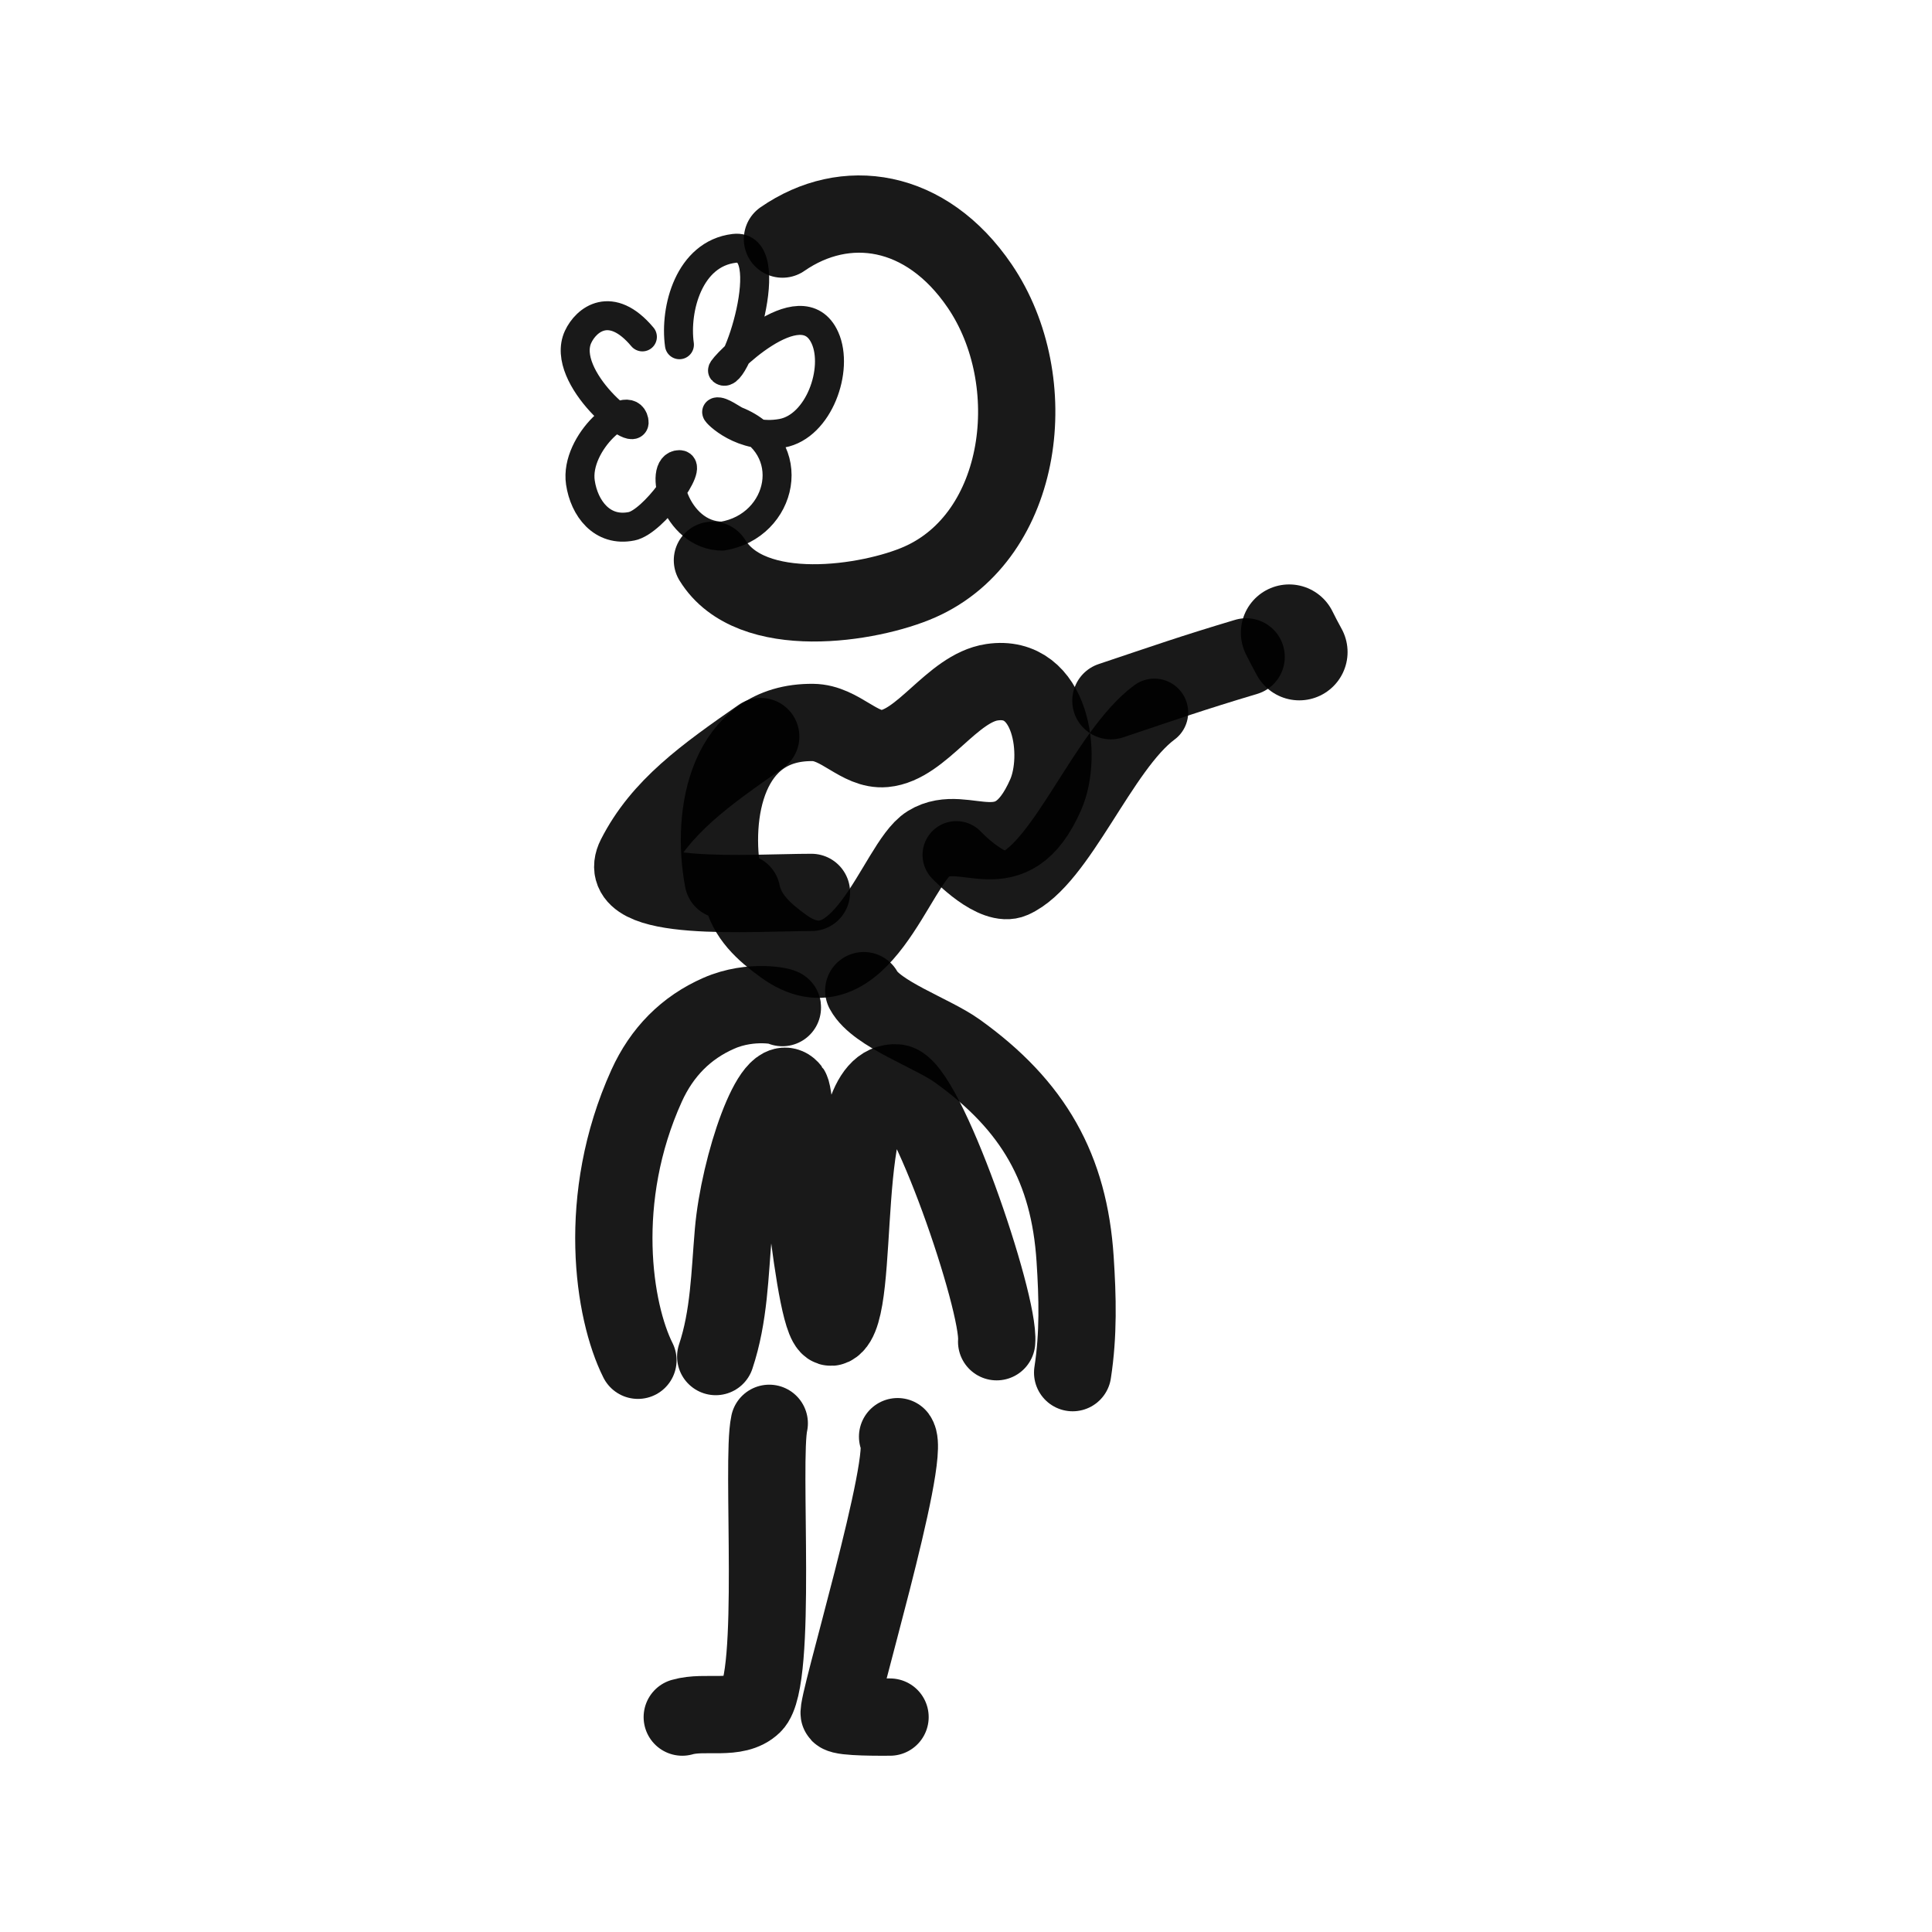
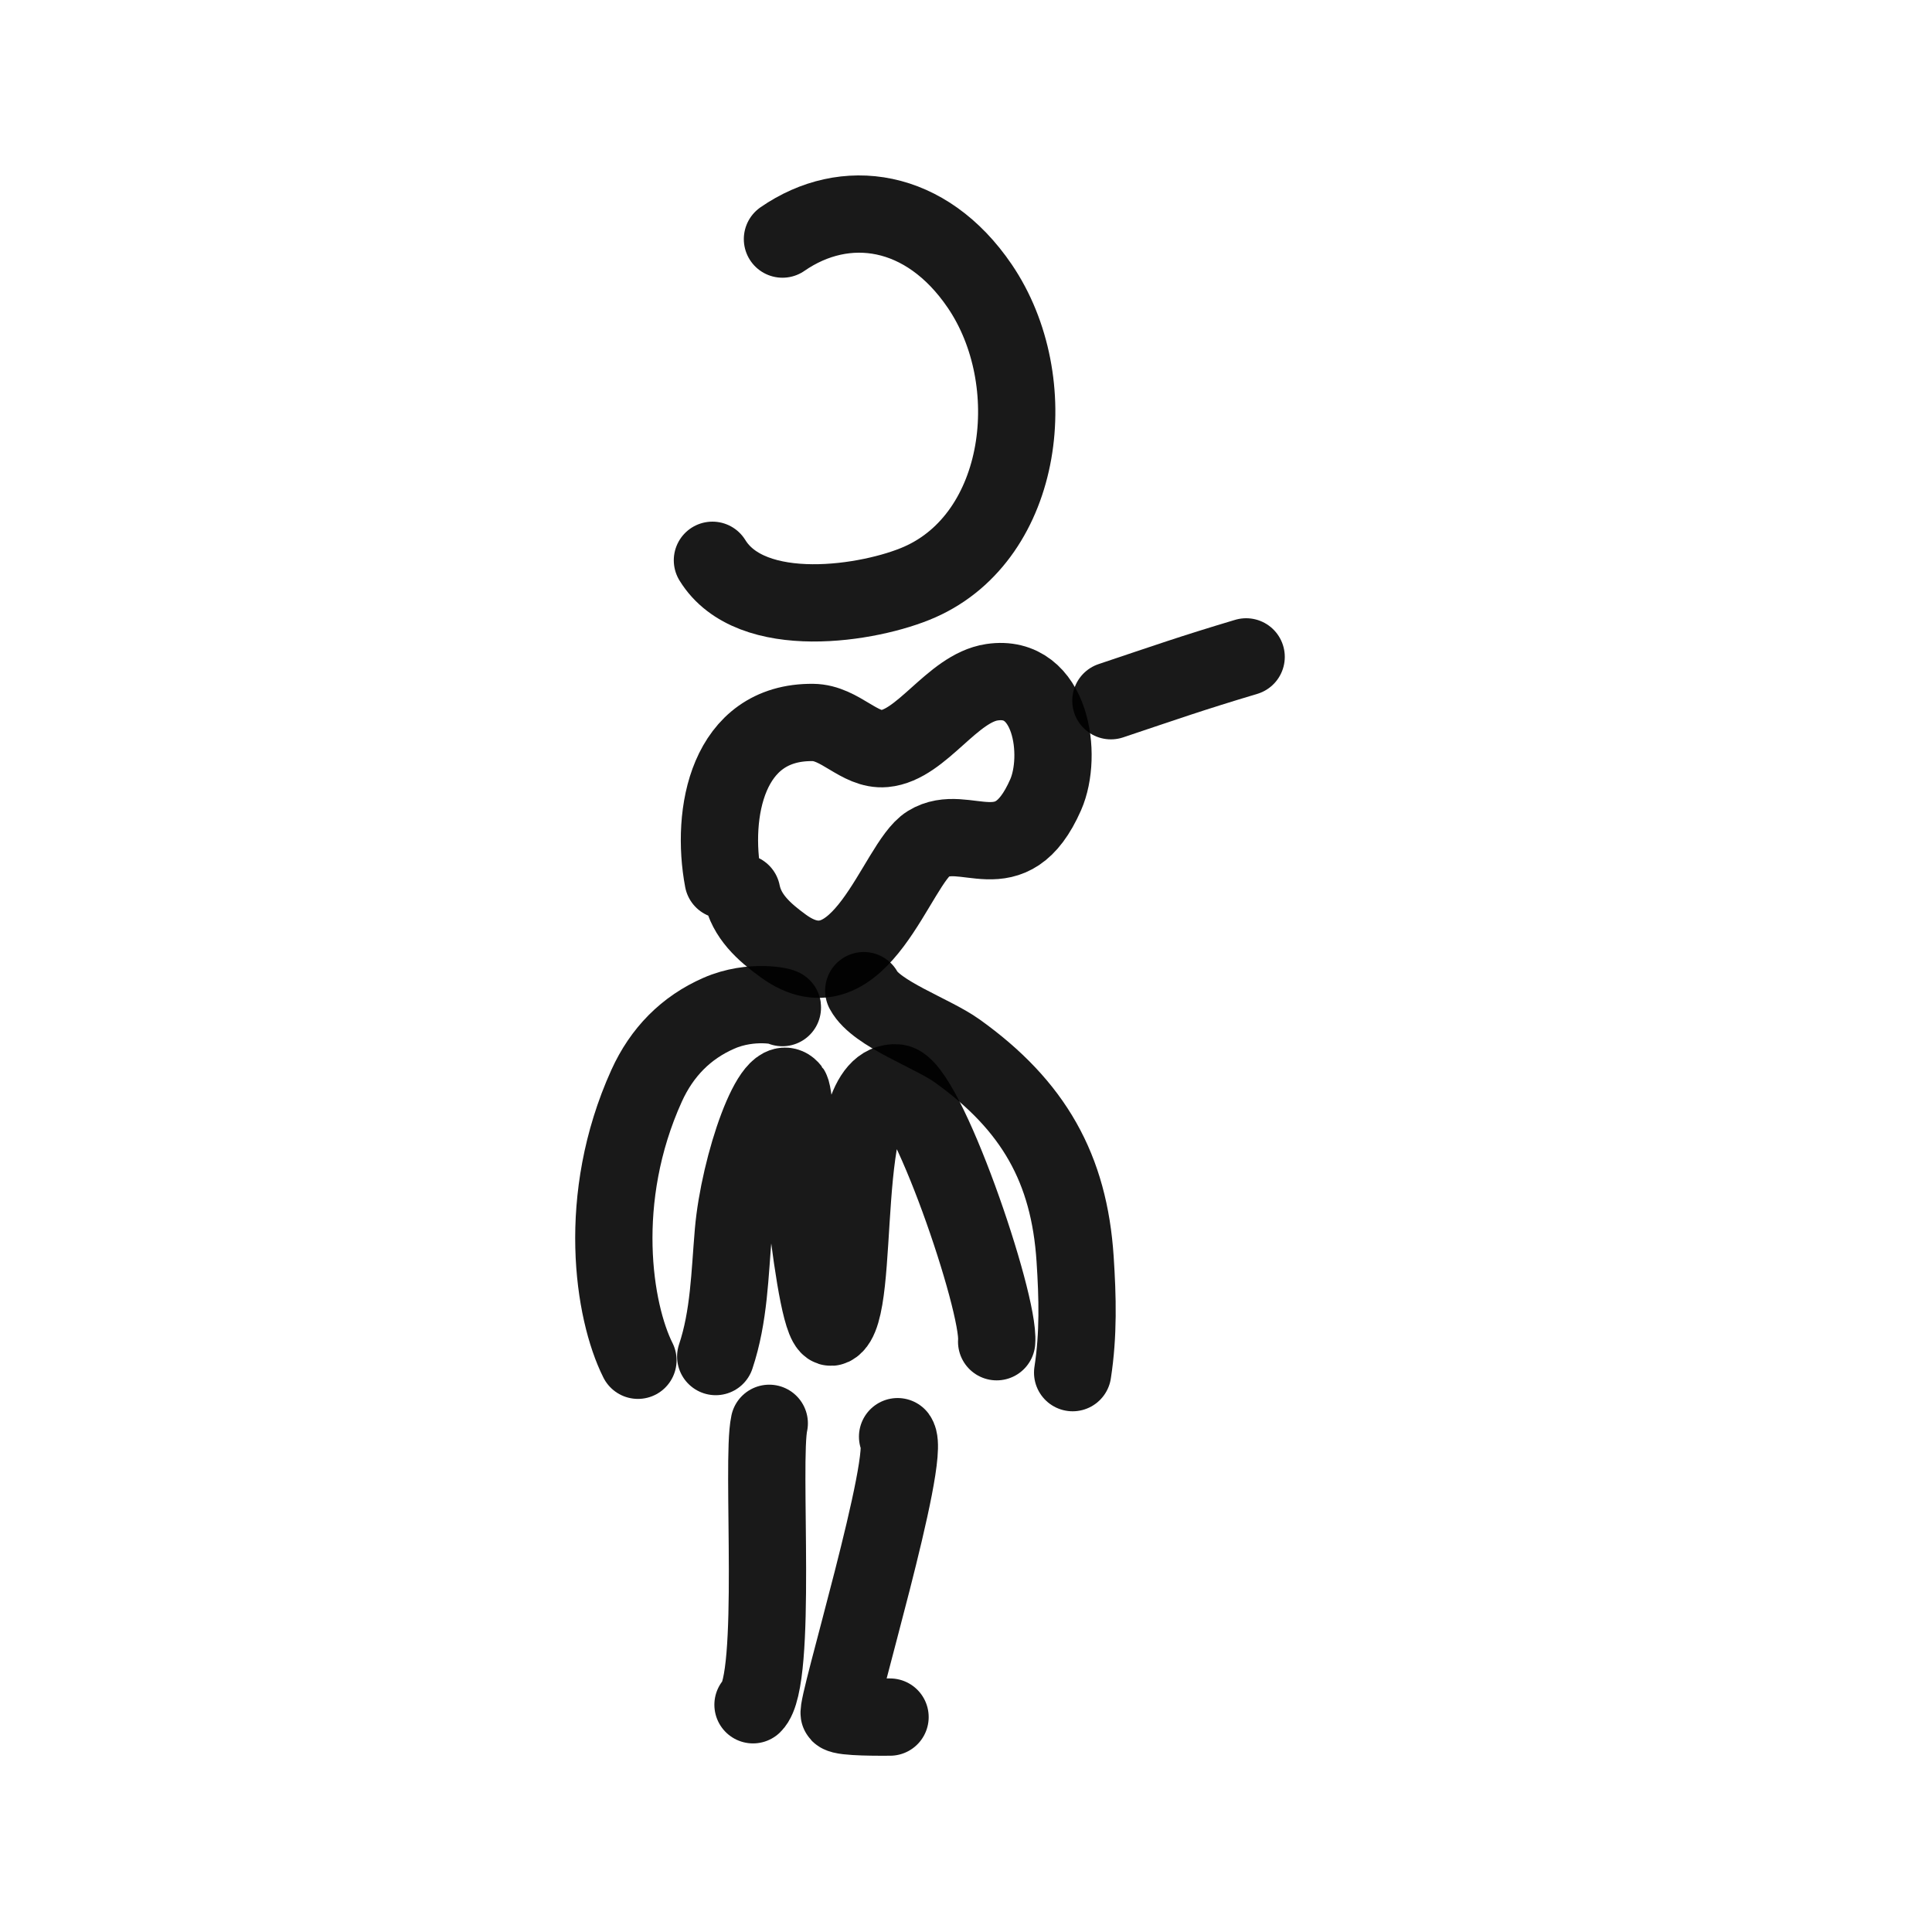
<svg xmlns="http://www.w3.org/2000/svg" width="800px" height="800px" viewBox="0 0 400 400" fill="none">
  <path d="M162 49.5C175 40.5 191.75 42.905 202.848 59.236C216.175 78.849 212.147 110.91 190.412 120.507C180.208 125.011 155.5 129 147.5 116" stroke="#000000" stroke-opacity="0.9" stroke-width="16" stroke-linecap="round" stroke-linejoin="round" />
-   <path d="M140.667 71.373C139.631 63.935 142.666 52.545 152.002 51.422C161.629 50.265 152.266 79.283 149.591 76.71C149.148 76.284 165.918 59 170.813 69.982C173.699 76.458 169.563 88.295 161.89 89.7C153.735 91.195 148.133 85.373 148.384 85.292C149.291 85.001 151.657 86.817 152.485 87.149C165.802 92.487 162.132 108.905 149.591 111C139.654 111 136.145 96.196 140.667 96.196C143.722 96.196 135.271 108.045 130.779 108.955C124.619 110.203 120.953 105.196 120.166 99.908C118.931 91.588 130.212 82.105 131.261 87.149C132.117 91.267 115.814 78.128 119.685 69.749C121.341 66.166 126.5 62 133 69.749" stroke="#000000" stroke-opacity="0.9" stroke-width="6" stroke-linecap="round" stroke-linejoin="round" />
  <path d="M149.723 182.187C147.135 168.432 150.527 149.388 168.308 149.579C173.974 149.641 177.902 155.462 183.125 154.984C190.851 154.278 197.12 142.494 205.359 141.254C217.727 139.393 220.068 156.421 216.494 164.543C209.217 181.082 199.862 169.974 192.183 174.707C185.558 178.791 178.152 207.441 162.184 195.864C158.17 192.953 154.536 189.697 153.573 184.839" stroke="#000000" stroke-opacity="0.9" stroke-width="16" stroke-linecap="round" stroke-linejoin="round" />
-   <path d="M198 177C198 177 205.5 185 210 183C219.911 178.595 228.412 155.357 239 147.5" stroke="#000000" stroke-opacity="0.9" stroke-width="14" stroke-linecap="round" stroke-linejoin="round" />
-   <path d="M157.5 152.5C146 160.5 136.827 167.025 131.552 177.405C126.651 187.046 155.674 184.765 168 184.765" stroke="#000000" stroke-opacity="0.9" stroke-width="16" stroke-linecap="round" stroke-linejoin="round" />
  <path d="M258.001 136C246.45 139.456 241.654 141.175 230 145.077" stroke="#000000" stroke-opacity="0.9" stroke-width="16" stroke-linecap="round" stroke-linejoin="round" />
-   <path d="M266.906 131C267.717 132.649 268.106 133.335 269 135" stroke="#000000" stroke-opacity="0.9" stroke-width="20" stroke-linecap="round" stroke-linejoin="round" />
  <path d="M161.984 208.614C162.375 208.409 155.623 206.804 148.817 209.788C142.039 212.759 137.03 217.819 133.864 224.814C123.31 248.126 127 271.5 132.078 281.628" stroke="#000000" stroke-opacity="0.9" stroke-width="16" stroke-linecap="round" stroke-linejoin="round" />
  <path d="M178.834 205.101C181.455 209.953 192.997 213.878 198.168 217.576C214.051 228.932 221.369 242.005 222.589 260.653C223.111 268.616 223.304 276.269 222.08 284.192" stroke="#000000" stroke-opacity="0.9" stroke-width="16" stroke-linecap="round" stroke-linejoin="round" />
  <path d="M148.183 280.86C150.972 272.518 151.091 263.76 151.833 255.126C153.02 241.313 160.031 220.792 163.758 225.615C164.892 227.08 168.368 276.617 172.275 274.721C178.697 271.607 172.709 223.231 185.661 224.198C191.617 224.643 207.037 269.754 206.347 277.79" stroke="#000000" stroke-opacity="0.9" stroke-width="16" stroke-linecap="round" stroke-linejoin="round" />
-   <path d="M159.266 294.683C157.561 302.492 161.108 347.922 155.903 352.954C152.396 356.345 146.008 354.129 141.255 355.507" stroke="#000000" stroke-opacity="0.9" stroke-width="16" stroke-linecap="round" stroke-linejoin="round" />
+   <path d="M159.266 294.683C157.561 302.492 161.108 347.922 155.903 352.954" stroke="#000000" stroke-opacity="0.9" stroke-width="16" stroke-linecap="round" stroke-linejoin="round" />
  <path d="M185.837 297.448C188.79 301.533 172.875 353.849 173.771 354.795C174.539 355.606 182.648 355.503 184.273 355.503" stroke="#000000" stroke-opacity="0.9" stroke-width="16" stroke-linecap="round" stroke-linejoin="round" />
</svg>